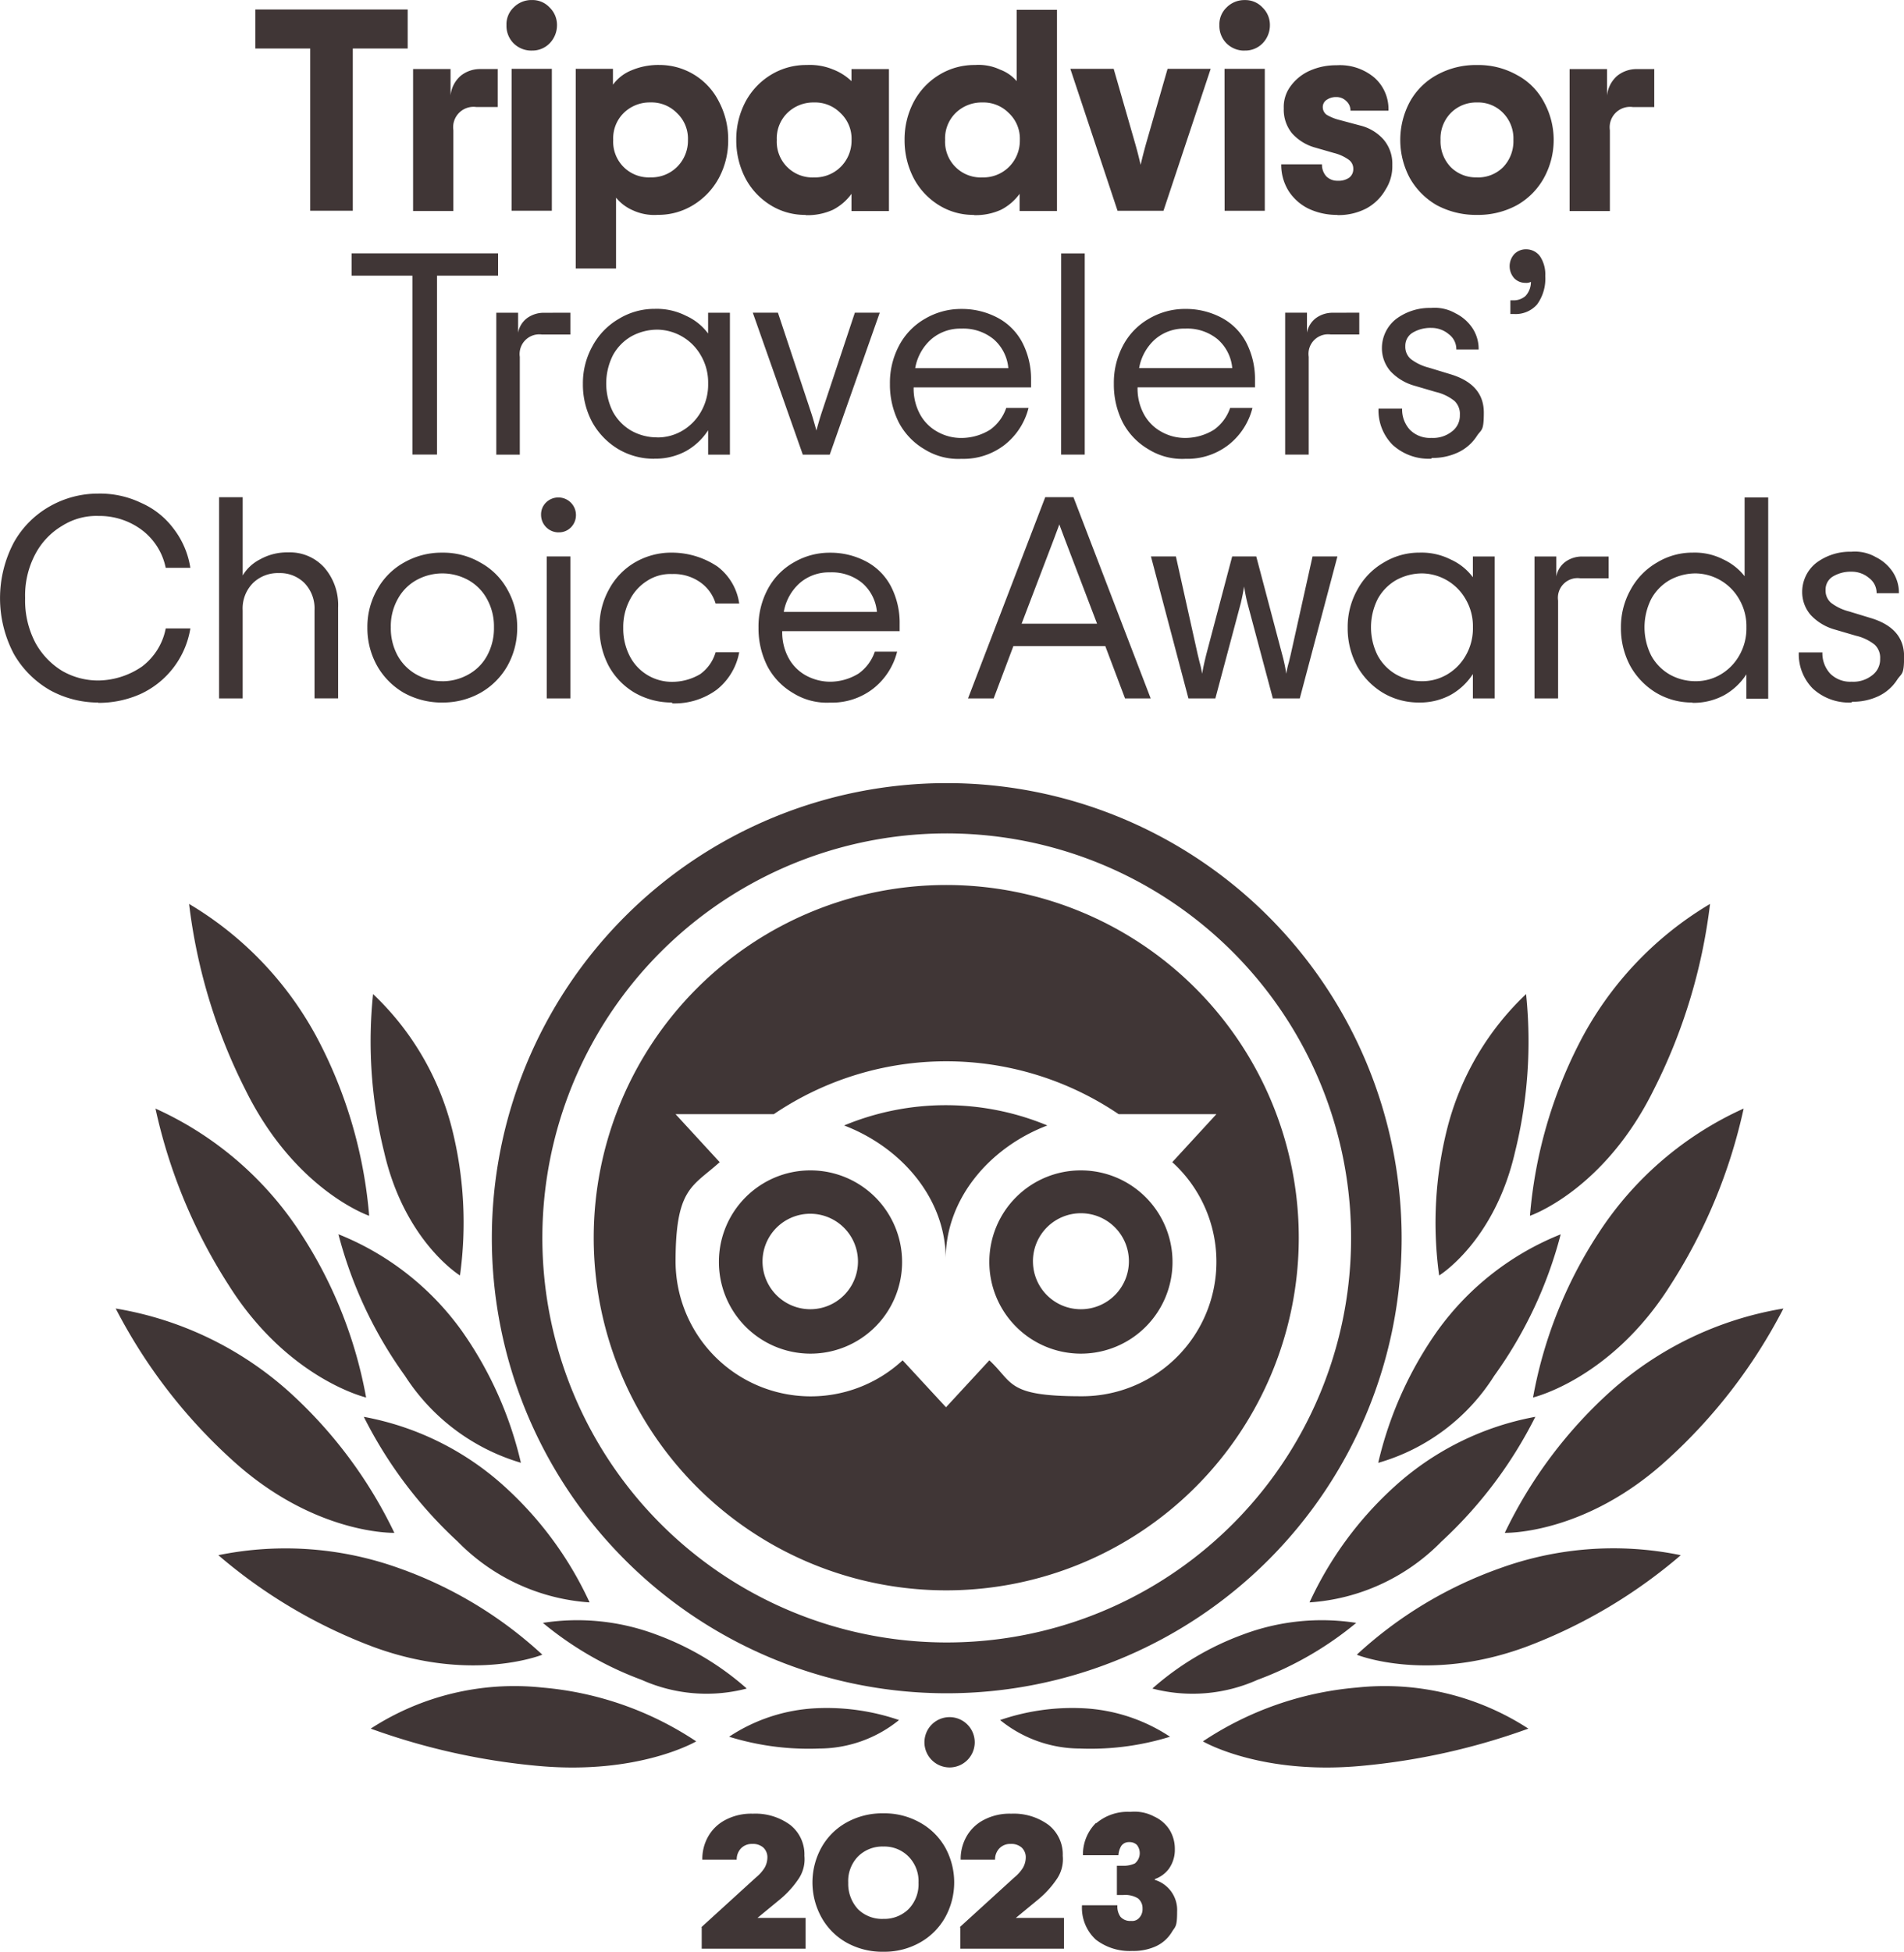
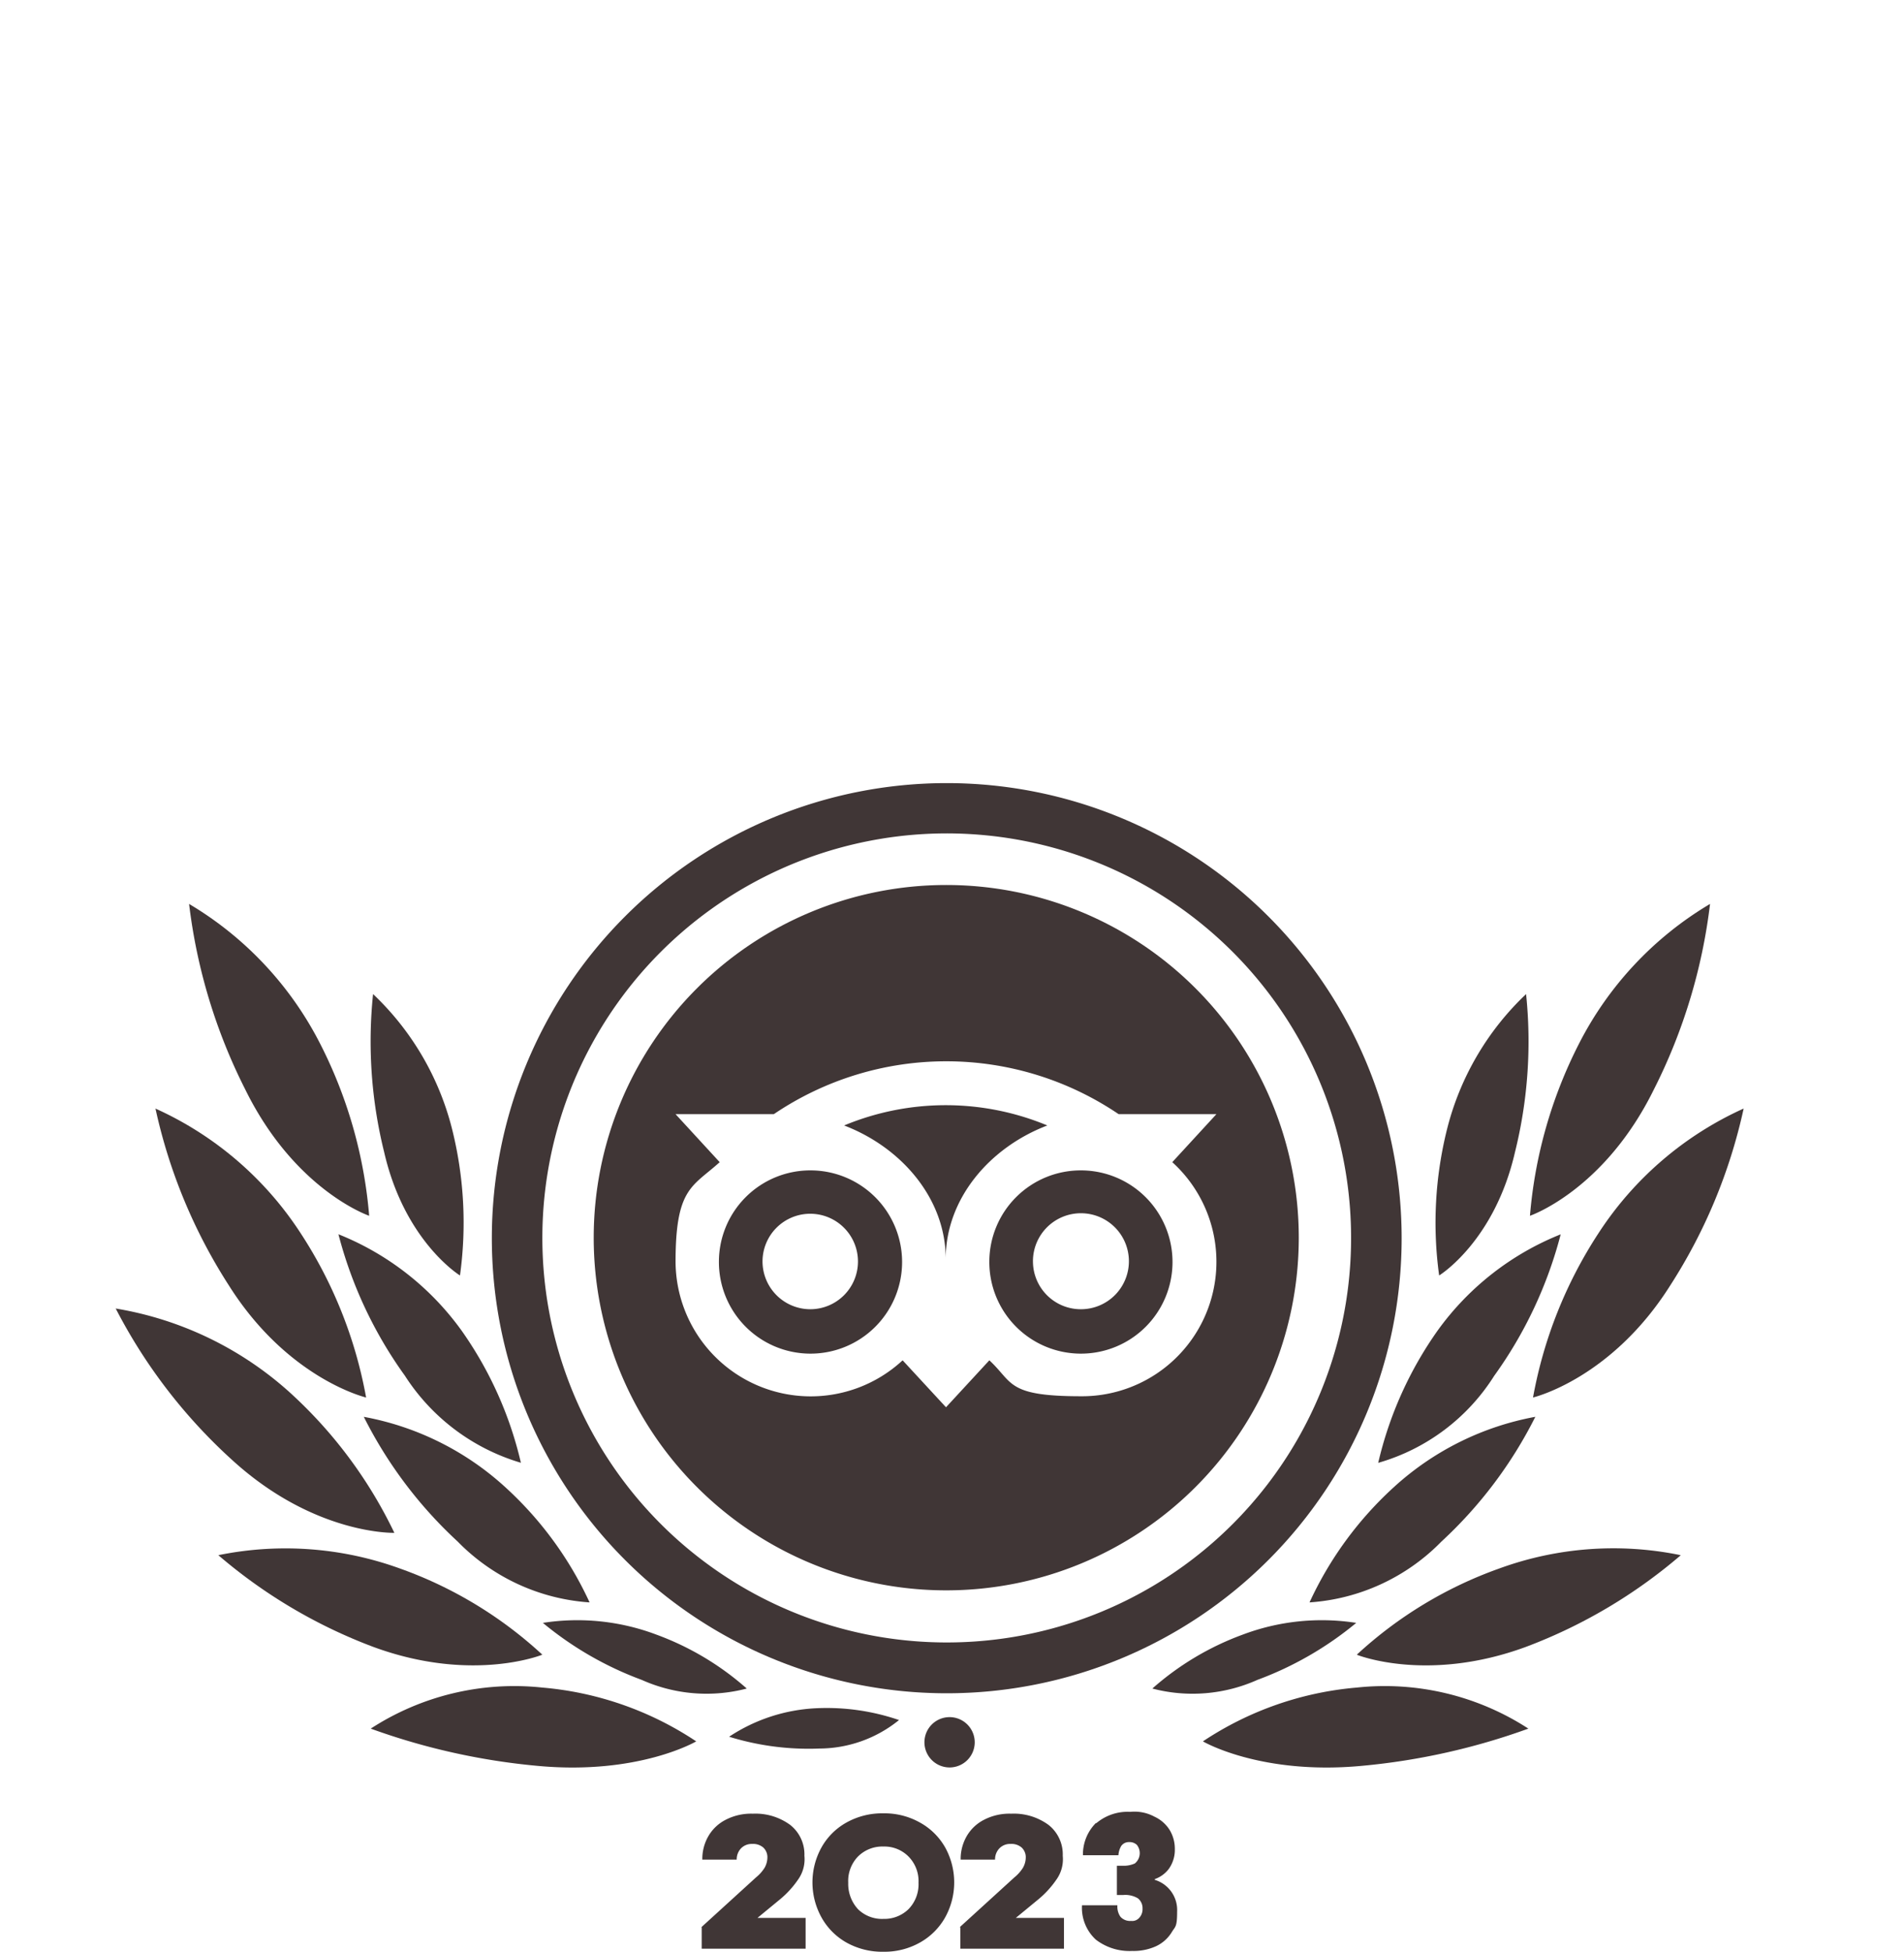
<svg xmlns="http://www.w3.org/2000/svg" width="102.818" height="105.354" viewBox="0 0 102.818 105.354">
  <g id="Trip_Advisor_TCA_2023" data-name="Trip Advisor TCA 2023" transform="translate(-129.9 -174.9)">
-     <path id="Path_1613" data-name="Path 1613" d="M151.916,177.519h-2.965v8.756h-2.3v-8.756h-2.965v-2.106h8.23Zm4.863,1.095v2.064h-1.15a1.1,1.1,0,0,0-1.247,1.247v4.364h-2.175v-7.662h2.023v1.427a1.622,1.622,0,0,1,.554-1.067,1.661,1.661,0,0,1,1.039-.36h.942Zm1.843-.984a1.359,1.359,0,0,1-.984-.388,1.337,1.337,0,0,1-.388-.984,1.254,1.254,0,0,1,.388-.956,1.348,1.348,0,0,1,.984-.4,1.265,1.265,0,0,1,.956.4,1.309,1.309,0,0,1,.4.956,1.4,1.4,0,0,1-.4.984A1.3,1.3,0,0,1,158.621,177.629Zm-1.095.984H159.7v7.662h-2.175Zm3.45,0H163v.859a2.306,2.306,0,0,1,1-.776,3.717,3.717,0,0,1,1.51-.291,3.593,3.593,0,0,1,3.228,2.009,4.333,4.333,0,0,1,.485,2.037,4.276,4.276,0,0,1-.5,2.051,3.846,3.846,0,0,1-1.372,1.455,3.589,3.589,0,0,1-1.94.54,2.749,2.749,0,0,1-1.344-.249,2.416,2.416,0,0,1-.9-.679v3.824h-2.175V178.627Zm4.046,5.861a1.965,1.965,0,0,0,1.427-.554,1.994,1.994,0,0,0,.6-1.469,1.892,1.892,0,0,0-.6-1.455,1.921,1.921,0,0,0-1.427-.568,2.008,2.008,0,0,0-1.441.568,1.921,1.921,0,0,0-.568,1.455,1.924,1.924,0,0,0,2.009,2.023ZM173.4,186.5a3.5,3.5,0,0,1-1.912-.54,3.776,3.776,0,0,1-1.344-1.455,4.43,4.43,0,0,1-.485-2.051,4.333,4.333,0,0,1,.485-2.037,3.787,3.787,0,0,1,1.372-1.469,3.637,3.637,0,0,1,1.954-.54,3.266,3.266,0,0,1,1.4.236,3,3,0,0,1,1.011.637v-.651h2.023v7.662h-2.023v-.928a2.845,2.845,0,0,1-1,.859,3.3,3.3,0,0,1-1.469.291Zm.457-2.023a1.965,1.965,0,0,0,1.427-.554,1.994,1.994,0,0,0,.6-1.469,1.892,1.892,0,0,0-.6-1.455,1.921,1.921,0,0,0-1.427-.568,2.008,2.008,0,0,0-1.441.568,1.921,1.921,0,0,0-.568,1.455,1.924,1.924,0,0,0,2.009,2.023Zm8.632,2.023a3.5,3.5,0,0,1-1.912-.54,3.776,3.776,0,0,1-1.344-1.455,4.43,4.43,0,0,1-.485-2.051,4.333,4.333,0,0,1,.485-2.037,3.787,3.787,0,0,1,1.372-1.469,3.637,3.637,0,0,1,1.954-.54,2.713,2.713,0,0,1,1.344.249,2.182,2.182,0,0,1,.9.623v-3.852h2.175v10.862H184.96v-.928a2.845,2.845,0,0,1-1,.859,3.3,3.3,0,0,1-1.469.291Zm.457-2.023a1.965,1.965,0,0,0,1.427-.554,2,2,0,0,0,.6-1.469,1.892,1.892,0,0,0-.6-1.455,1.921,1.921,0,0,0-1.427-.568,2.008,2.008,0,0,0-1.441.568,1.921,1.921,0,0,0-.568,1.455,1.924,1.924,0,0,0,2.009,2.023Zm4.766-5.861h2.328l1.164,4.046c.111.388.208.776.291,1.136.083-.36.18-.734.291-1.136l1.164-4.046h2.328l-2.549,7.662h-2.48l-2.549-7.662Zm9.408-.984a1.359,1.359,0,0,1-.984-.388,1.337,1.337,0,0,1-.388-.984,1.253,1.253,0,0,1,.388-.956,1.348,1.348,0,0,1,.984-.4,1.265,1.265,0,0,1,.956.4,1.308,1.308,0,0,1,.4.956,1.4,1.4,0,0,1-.4.984A1.3,1.3,0,0,1,197.125,177.629Zm-1.095.984h2.175v7.662H196.03Zm6.082,7.884a3.566,3.566,0,0,1-1.538-.333,2.683,2.683,0,0,1-1.081-.956,2.651,2.651,0,0,1-.4-1.441h2.2a.938.938,0,0,0,.236.651.846.846,0,0,0,.623.236,1,1,0,0,0,.61-.166.573.573,0,0,0,.222-.471.593.593,0,0,0-.249-.5,2.348,2.348,0,0,0-.79-.36l-1.011-.291a2.606,2.606,0,0,1-1.261-.776,2.017,2.017,0,0,1-.443-1.344,1.87,1.87,0,0,1,.374-1.205,2.569,2.569,0,0,1,1.039-.831,3.478,3.478,0,0,1,1.441-.291,2.886,2.886,0,0,1,2.051.679,2.262,2.262,0,0,1,.748,1.773h-2.051a.673.673,0,0,0-.222-.513.741.741,0,0,0-.54-.222.879.879,0,0,0-.526.152.463.463,0,0,0-.208.388.512.512,0,0,0,.208.416,2.572,2.572,0,0,0,.679.277l1.122.3a2.472,2.472,0,0,1,1.275.762,2.007,2.007,0,0,1,.471,1.372,2.325,2.325,0,0,1-.374,1.344,2.632,2.632,0,0,1-1.025,1,3.249,3.249,0,0,1-1.552.36Zm7.551,0a4.472,4.472,0,0,1-2.175-.526,3.9,3.9,0,0,1-1.455-1.469,4.357,4.357,0,0,1,0-4.1,3.674,3.674,0,0,1,1.455-1.455,4.331,4.331,0,0,1,2.175-.54,4.242,4.242,0,0,1,2.161.54,3.506,3.506,0,0,1,1.455,1.455,4.256,4.256,0,0,1,0,4.1,3.8,3.8,0,0,1-1.455,1.469A4.38,4.38,0,0,1,209.663,186.5Zm0-2.023a1.911,1.911,0,0,0,1.413-.554,2.018,2.018,0,0,0,.554-1.469,1.964,1.964,0,0,0-.554-1.455,1.869,1.869,0,0,0-1.413-.568,1.922,1.922,0,0,0-1.413.568,1.963,1.963,0,0,0-.554,1.455,2,2,0,0,0,.554,1.469A1.911,1.911,0,0,0,209.663,184.474Zm9.574-5.861v2.064h-1.15a1.1,1.1,0,0,0-1.247,1.247v4.364h-2.175v-7.662h2.023v1.427a1.622,1.622,0,0,1,.554-1.067,1.661,1.661,0,0,1,1.039-.36h.942ZM156.779,189.78H153.5v9.657h-1.33V189.78h-3.284v-1.205h7.911v1.205Zm3.921,2v1.178h-1.538a1.061,1.061,0,0,0-1.192,1.205v5.279H156.7v-7.662h1.178v1.081a1.266,1.266,0,0,1,.5-.8,1.524,1.524,0,0,1,.914-.277Zm4.531,7.883a3.752,3.752,0,0,1-1.954-.526,3.918,3.918,0,0,1-1.4-1.455,4.291,4.291,0,0,1-.5-2.064,4.107,4.107,0,0,1,.526-2.051,3.756,3.756,0,0,1,1.413-1.455,3.693,3.693,0,0,1,1.94-.54,3.5,3.5,0,0,1,1.69.374,3.041,3.041,0,0,1,1.192.956v-1.122h1.178v7.662H168.14v-1.316a3.431,3.431,0,0,1-1.192,1.122A3.466,3.466,0,0,1,165.23,199.659Zm.166-1.15a2.638,2.638,0,0,0,1.344-.36,2.762,2.762,0,0,0,1.011-1.025,2.936,2.936,0,0,0,.388-1.524,2.885,2.885,0,0,0-.388-1.51,2.753,2.753,0,0,0-2.355-1.4,2.922,2.922,0,0,0-1.4.36,2.632,2.632,0,0,0-1,1.025,3.4,3.4,0,0,0,0,3.048,2.632,2.632,0,0,0,1,1.025A2.843,2.843,0,0,0,165.4,198.509Zm5.168-6.734h1.344l1.8,5.417c.139.43.222.748.277.942.055-.194.139-.513.277-.942l1.8-5.417h1.344l-2.7,7.662h-1.455l-2.7-7.662Zm15.019,4.032h-6.346a2.9,2.9,0,0,0,.346,1.455,2.37,2.37,0,0,0,.942.942,2.6,2.6,0,0,0,1.3.333,2.95,2.95,0,0,0,1.538-.443,2.386,2.386,0,0,0,.873-1.178h1.205a3.67,3.67,0,0,1-1.3,2,3.622,3.622,0,0,1-2.314.748,3.437,3.437,0,0,1-2-.513,3.648,3.648,0,0,1-1.386-1.441,4.52,4.52,0,0,1-.485-2.092,4.269,4.269,0,0,1,.5-2.078,3.6,3.6,0,0,1,1.4-1.441,3.824,3.824,0,0,1,1.954-.526,4.112,4.112,0,0,1,1.981.485,3.205,3.205,0,0,1,1.316,1.33,4.292,4.292,0,0,1,.471,2.037v.4Zm-3.782-3.173a2.4,2.4,0,0,0-1.607.568,2.7,2.7,0,0,0-.873,1.566h5.029a2.331,2.331,0,0,0-.8-1.566,2.584,2.584,0,0,0-1.732-.568Zm5.4-4.06h1.275v10.862H187.2Zm10.474,7.232h-6.346a2.9,2.9,0,0,0,.346,1.455,2.37,2.37,0,0,0,.942.942,2.6,2.6,0,0,0,1.3.333,2.95,2.95,0,0,0,1.538-.443,2.386,2.386,0,0,0,.873-1.178h1.205a3.67,3.67,0,0,1-1.3,2,3.622,3.622,0,0,1-2.314.748,3.437,3.437,0,0,1-2-.513,3.648,3.648,0,0,1-1.386-1.441,4.52,4.52,0,0,1-.485-2.092,4.269,4.269,0,0,1,.5-2.078,3.6,3.6,0,0,1,1.4-1.441,3.824,3.824,0,0,1,1.954-.526,4.112,4.112,0,0,1,1.981.485,3.205,3.205,0,0,1,1.316,1.33,4.292,4.292,0,0,1,.471,2.037v.4Zm-3.782-3.173a2.4,2.4,0,0,0-1.607.568,2.7,2.7,0,0,0-.873,1.566h5.029a2.331,2.331,0,0,0-.8-1.566,2.584,2.584,0,0,0-1.732-.568Zm9.408-.859v1.178h-1.538a1.056,1.056,0,0,0-1.192,1.205v5.279H199.3v-7.662h1.178v1.081a1.266,1.266,0,0,1,.5-.8,1.524,1.524,0,0,1,.914-.277Zm3.893,7.883a2.887,2.887,0,0,1-2.092-.748,2.641,2.641,0,0,1-.762-1.954h1.275a1.618,1.618,0,0,0,.416,1.136,1.525,1.525,0,0,0,1.164.443,1.635,1.635,0,0,0,1.108-.346,1.065,1.065,0,0,0,.43-.887.962.962,0,0,0-.291-.762,2.533,2.533,0,0,0-1.011-.485l-1.136-.333a2.826,2.826,0,0,1-1.3-.776,1.89,1.89,0,0,1-.471-1.289,2,2,0,0,1,.762-1.538,3.031,3.031,0,0,1,1.884-.6,2.274,2.274,0,0,1,1.33.291,2.349,2.349,0,0,1,.914.8,2.035,2.035,0,0,1,.333,1.15h-1.205a1,1,0,0,0-.4-.817,1.445,1.445,0,0,0-.956-.346,1.867,1.867,0,0,0-1.011.263.822.822,0,0,0-.388.72.87.87,0,0,0,.291.693,2.7,2.7,0,0,0,.984.471l1.136.346q1.829.54,1.829,2.078c0,1.025-.125.887-.374,1.261a2.442,2.442,0,0,1-1.011.887,3.216,3.216,0,0,1-1.427.3Zm4.267-8.549h.125a.974.974,0,0,0,.693-.236,1.11,1.11,0,0,0,.291-.762.541.541,0,0,1-.291.055.837.837,0,0,1-.61-.249.975.975,0,0,1,0-1.3.867.867,0,0,1,.651-.263.92.92,0,0,1,.748.388,1.764,1.764,0,0,1,.277,1.053,2.366,2.366,0,0,1-.443,1.538,1.544,1.544,0,0,1-1.261.513h-.18v-.734Zm-76.258,21.711a5.4,5.4,0,0,1-2.6-.665,5.284,5.284,0,0,1-1.954-1.954,6.443,6.443,0,0,1,0-6.027,5.087,5.087,0,0,1,1.954-1.954,5.26,5.26,0,0,1,2.6-.679,5.123,5.123,0,0,1,2.314.5,4.376,4.376,0,0,1,1.76,1.4,4.584,4.584,0,0,1,.9,2.106h-1.33a3.4,3.4,0,0,0-1.3-2.051,3.83,3.83,0,0,0-2.328-.748,3.45,3.45,0,0,0-1.954.527,3.864,3.864,0,0,0-1.455,1.524,4.773,4.773,0,0,0-.554,2.383,4.919,4.919,0,0,0,.554,2.411,4.058,4.058,0,0,0,1.455,1.524,3.885,3.885,0,0,0,1.954.513,4.25,4.25,0,0,0,2.341-.748,3.374,3.374,0,0,0,1.289-2.064h1.33a4.735,4.735,0,0,1-2.674,3.533,5.518,5.518,0,0,1-2.3.485Zm6.526-11.084h1.275v4.226a2.316,2.316,0,0,1,.942-.873,2.978,2.978,0,0,1,1.51-.374,2.5,2.5,0,0,1,1.954.817,3.084,3.084,0,0,1,.748,2.161v4.9h-1.275v-4.752a1.977,1.977,0,0,0-.54-1.469,1.869,1.869,0,0,0-1.386-.54,1.923,1.923,0,0,0-1.4.54,1.953,1.953,0,0,0-.554,1.469V212.6h-1.275Zm12.054,11.084a4.211,4.211,0,0,1-2.078-.526,3.923,3.923,0,0,1-1.441-1.455,4.159,4.159,0,0,1-.526-2.064,4.069,4.069,0,0,1,.526-2.051,3.729,3.729,0,0,1,1.441-1.455,4.079,4.079,0,0,1,2.078-.54,3.993,3.993,0,0,1,2.064.54,3.674,3.674,0,0,1,1.455,1.455,4.069,4.069,0,0,1,.526,2.051,4.159,4.159,0,0,1-.526,2.064,3.86,3.86,0,0,1-1.455,1.455A4.121,4.121,0,0,1,153.786,212.821Zm0-1.15a2.844,2.844,0,0,0,1.4-.36A2.538,2.538,0,0,0,156.2,210.3a3.084,3.084,0,0,0,.374-1.538,3.03,3.03,0,0,0-.374-1.524,2.573,2.573,0,0,0-1.011-1.025,2.9,2.9,0,0,0-2.8,0,2.573,2.573,0,0,0-1.011,1.025,3,3,0,0,0-.374,1.524,3.084,3.084,0,0,0,.374,1.538,2.628,2.628,0,0,0,1.011,1.011A2.843,2.843,0,0,0,153.786,211.671Zm6.276-8.036a.946.946,0,0,1-.942-.942.9.9,0,0,1,.263-.665.941.941,0,0,1,.679-.277.946.946,0,0,1,.942.942.941.941,0,0,1-.277.679A.9.9,0,0,1,160.062,203.635Zm-.637,1.3H160.7V212.6h-1.275Zm6.775,7.884a4,4,0,0,1-2.023-.526,3.78,3.78,0,0,1-1.4-1.441,4.346,4.346,0,0,1-.5-2.078,4.112,4.112,0,0,1,.513-2.064,3.722,3.722,0,0,1,1.4-1.455,3.9,3.9,0,0,1,2-.526,4.43,4.43,0,0,1,2.452.748,3.034,3.034,0,0,1,1.178,2h-1.275a2.165,2.165,0,0,0-.831-1.15,2.481,2.481,0,0,0-1.524-.443,2.288,2.288,0,0,0-1.33.36,2.6,2.6,0,0,0-.942,1.025,3.137,3.137,0,0,0-.36,1.524,3.231,3.231,0,0,0,.36,1.538,2.554,2.554,0,0,0,2.272,1.372,2.966,2.966,0,0,0,1.524-.416,2.222,2.222,0,0,0,.831-1.178h1.275a3.351,3.351,0,0,1-1.219,2.023,3.843,3.843,0,0,1-2.411.734Zm12.289-3.852h-6.346a2.9,2.9,0,0,0,.346,1.455,2.37,2.37,0,0,0,.942.942,2.755,2.755,0,0,0,1.3.333,2.95,2.95,0,0,0,1.538-.443,2.386,2.386,0,0,0,.873-1.178h1.205a3.67,3.67,0,0,1-1.3,2,3.622,3.622,0,0,1-2.314.748,3.436,3.436,0,0,1-2-.513,3.648,3.648,0,0,1-1.386-1.441,4.52,4.52,0,0,1-.485-2.092,4.269,4.269,0,0,1,.5-2.078,3.6,3.6,0,0,1,1.4-1.441,3.824,3.824,0,0,1,1.954-.526,4.112,4.112,0,0,1,1.981.485,3.205,3.205,0,0,1,1.316,1.33,4.292,4.292,0,0,1,.471,2.037v.4Zm-3.782-3.173a2.4,2.4,0,0,0-1.607.568,2.7,2.7,0,0,0-.873,1.566h5.029a2.331,2.331,0,0,0-.8-1.566,2.584,2.584,0,0,0-1.732-.568Zm14.88,3.976h-4.96L183.56,212.6h-1.386l4.17-10.862h1.524l4.17,10.862h-1.385Zm-.443-1.205-1.76-4.614c-.139-.374-.236-.623-.277-.748-.042.125-.139.374-.277.748l-1.76,4.614h4.073Zm2.91-3.63H193.4l1.178,5.293.1.416a5.029,5.029,0,0,1,.139.623c.055-.346.139-.693.222-1.039l1.4-5.293h1.3l1.4,5.293a9.262,9.262,0,0,1,.222,1.039,5.029,5.029,0,0,1,.139-.623l.1-.416,1.178-5.293h1.344L200.09,212.6h-1.455l-1.372-5.14c-.083-.333-.139-.637-.18-.9-.042.263-.1.568-.18.9l-1.372,5.14h-1.455Zm14.478,7.884a3.752,3.752,0,0,1-1.954-.526,3.918,3.918,0,0,1-1.4-1.455,4.291,4.291,0,0,1-.5-2.064,4.106,4.106,0,0,1,.526-2.051,3.756,3.756,0,0,1,1.413-1.455,3.693,3.693,0,0,1,1.94-.54,3.5,3.5,0,0,1,1.69.374,3.041,3.041,0,0,1,1.192.956v-1.122h1.178V212.6h-1.178v-1.316a3.431,3.431,0,0,1-1.192,1.122A3.466,3.466,0,0,1,206.532,212.821Zm.166-1.15a2.638,2.638,0,0,0,1.344-.36,2.762,2.762,0,0,0,1.011-1.025,2.935,2.935,0,0,0,.388-1.524,2.885,2.885,0,0,0-.388-1.51,2.753,2.753,0,0,0-2.355-1.4,2.923,2.923,0,0,0-1.4.36,2.632,2.632,0,0,0-1,1.025,3.4,3.4,0,0,0,0,3.048,2.631,2.631,0,0,0,1,1.025A2.843,2.843,0,0,0,206.7,211.671Zm10.073-6.734v1.178h-1.538a1.061,1.061,0,0,0-1.192,1.205V212.6h-1.275v-7.662h1.178v1.081a1.266,1.266,0,0,1,.5-.8,1.524,1.524,0,0,1,.914-.277h1.413Zm4.517,7.884a3.751,3.751,0,0,1-1.954-.526,3.918,3.918,0,0,1-1.4-1.455,4.291,4.291,0,0,1-.5-2.064,4.106,4.106,0,0,1,.526-2.051,3.756,3.756,0,0,1,1.413-1.455,3.693,3.693,0,0,1,1.94-.54,3.391,3.391,0,0,1,1.663.374,3.126,3.126,0,0,1,1.136.9v-4.253h1.275v10.862h-1.178V211.3a3.431,3.431,0,0,1-1.192,1.122,3.466,3.466,0,0,1-1.718.416Zm.18-1.15a2.638,2.638,0,0,0,1.344-.36,2.762,2.762,0,0,0,1.011-1.025,2.936,2.936,0,0,0,.388-1.524,2.885,2.885,0,0,0-.388-1.51,2.753,2.753,0,0,0-2.355-1.4,2.922,2.922,0,0,0-1.4.36,2.632,2.632,0,0,0-1,1.025,3.4,3.4,0,0,0,0,3.048,2.632,2.632,0,0,0,1,1.025A2.843,2.843,0,0,0,221.468,211.671Zm8.424,1.15a2.887,2.887,0,0,1-2.092-.748,2.641,2.641,0,0,1-.762-1.954h1.275a1.618,1.618,0,0,0,.416,1.136,1.525,1.525,0,0,0,1.164.443,1.635,1.635,0,0,0,1.108-.346,1.065,1.065,0,0,0,.43-.887.962.962,0,0,0-.291-.762,2.532,2.532,0,0,0-1.011-.485l-1.136-.333a2.827,2.827,0,0,1-1.3-.776,1.89,1.89,0,0,1-.471-1.289,2,2,0,0,1,.762-1.538,3.031,3.031,0,0,1,1.884-.6,2.274,2.274,0,0,1,1.33.291,2.349,2.349,0,0,1,.914.8,2.035,2.035,0,0,1,.333,1.15h-1.205a1,1,0,0,0-.4-.817,1.445,1.445,0,0,0-.956-.346,1.867,1.867,0,0,0-1.011.263.822.822,0,0,0-.388.72.87.87,0,0,0,.291.693,2.7,2.7,0,0,0,.984.471l1.136.346q1.829.54,1.829,2.078c0,1.025-.125.887-.374,1.261a2.442,2.442,0,0,1-1.011.887,3.216,3.216,0,0,1-1.427.3Z" transform="translate(0 0)" fill="#403636" />
    <path id="Path_1614" data-name="Path 1614" d="M403.3,887.021l2.951-2.688a2.135,2.135,0,0,0,.457-.513,1.151,1.151,0,0,0,.152-.554.711.711,0,0,0-.222-.54.837.837,0,0,0-.6-.194.8.8,0,0,0-.6.236.859.859,0,0,0-.235.61h-1.857a2.451,2.451,0,0,1,.3-1.219,2.27,2.27,0,0,1,.928-.914,2.986,2.986,0,0,1,1.5-.346,3.171,3.171,0,0,1,2.023.61,2.028,2.028,0,0,1,.762,1.663,1.888,1.888,0,0,1-.346,1.289,5.167,5.167,0,0,1-1.011,1.094l-1.178.97h2.6v1.663h-5.611v-1.15Zm9.823,1.33a3.95,3.95,0,0,1-2-.5,3.514,3.514,0,0,1-1.344-1.358,3.9,3.9,0,0,1,0-3.769,3.479,3.479,0,0,1,1.344-1.344,3.948,3.948,0,0,1,2-.5,3.9,3.9,0,0,1,1.981.5,3.515,3.515,0,0,1,1.358,1.344,3.9,3.9,0,0,1,0,3.769,3.551,3.551,0,0,1-1.358,1.358A3.9,3.9,0,0,1,413.123,888.351Zm0-1.773a1.871,1.871,0,0,0,1.358-.526,1.922,1.922,0,0,0,.54-1.427,1.89,1.89,0,0,0-.54-1.413,1.827,1.827,0,0,0-1.358-.54,1.858,1.858,0,0,0-1.372.54,1.9,1.9,0,0,0-.526,1.413,2.015,2.015,0,0,0,.526,1.427A1.848,1.848,0,0,0,413.123,886.578Zm4.129.443,2.951-2.688a2.132,2.132,0,0,0,.457-.513,1.151,1.151,0,0,0,.152-.554.711.711,0,0,0-.222-.54.837.837,0,0,0-.6-.194.8.8,0,0,0-.6.236.859.859,0,0,0-.236.61h-1.857a2.451,2.451,0,0,1,.3-1.219,2.271,2.271,0,0,1,.928-.914,2.986,2.986,0,0,1,1.5-.346,3.171,3.171,0,0,1,2.023.61,2.028,2.028,0,0,1,.762,1.663,1.888,1.888,0,0,1-.346,1.289,5.167,5.167,0,0,1-1.011,1.094l-1.178.97h2.6v1.663H417.28v-1.15Zm7.371-5.611a2.625,2.625,0,0,1,1.829-.61,2.279,2.279,0,0,1,1.316.263,1.9,1.9,0,0,1,.817.72,1.958,1.958,0,0,1,.277,1.025,1.759,1.759,0,0,1-.333,1.081,1.62,1.62,0,0,1-.748.54v.042a1.7,1.7,0,0,1,1.205,1.718c0,.845-.1.79-.291,1.108a1.984,1.984,0,0,1-.831.748,2.913,2.913,0,0,1-1.3.263,2.982,2.982,0,0,1-1.967-.61,2.333,2.333,0,0,1-.748-1.856h1.912a.952.952,0,0,0,.166.623.693.693,0,0,0,.568.222.507.507,0,0,0,.457-.18.687.687,0,0,0,.166-.485.679.679,0,0,0-.249-.554,1.33,1.33,0,0,0-.79-.18h-.346V883.71h.333a1.45,1.45,0,0,0,.637-.125.717.717,0,0,0,.111-1,.565.565,0,0,0-.416-.152.5.5,0,0,0-.43.208,1.113,1.113,0,0,0-.152.5H423.9a2.4,2.4,0,0,1,.693-1.732Z" transform="translate(-235.52 -608.097)" fill="#403636" />
    <path id="Path_1615" data-name="Path 1615" d="M346.165,480a24.565,24.565,0,1,0,24.565,24.565A24.569,24.569,0,0,0,346.165,480Zm0,46.387A21.836,21.836,0,1,1,368,504.551,21.825,21.825,0,0,1,346.165,526.387Z" transform="translate(-165.14 -262.828)" fill="#403636" />
    <path id="Path_1616" data-name="Path 1616" d="M291.968,834.719a17.693,17.693,0,0,0-8.313-2.9,14.239,14.239,0,0,0-9.255,2.217,36.015,36.015,0,0,0,8.992,2.009c5.459.513,8.576-1.316,8.576-1.316Z" transform="translate(-124.48 -565.826)" fill="#403636" />
    <path id="Path_1617" data-name="Path 1617" d="M232.485,783.881a22.383,22.383,0,0,0-7.676-4.641,18.128,18.128,0,0,0-9.809-.72,27.9,27.9,0,0,0,8.355,4.946c5.334,1.967,9.13.429,9.13.429Z" transform="translate(-73.309 -519.672)" fill="#403636" />
    <path id="Path_1618" data-name="Path 1618" d="M190.047,696.809a24.594,24.594,0,0,0-5.708-7.634A18.553,18.553,0,0,0,175,684.7a28.9,28.9,0,0,0,6.3,8.188C185.738,696.934,190.047,696.809,190.047,696.809Z" transform="translate(-38.851 -439.167)" fill="#403636" />
    <path id="Path_1619" data-name="Path 1619" d="M201.875,622.4a23.993,23.993,0,0,0-3.533-8.867A18.338,18.338,0,0,0,190.5,606.8a28.994,28.994,0,0,0,3.963,9.546c3.2,5.071,7.426,6.055,7.426,6.055Z" transform="translate(-52.204 -372.06)" fill="#403636" />
    <path id="Path_1620" data-name="Path 1620" d="M213.326,543.948a24.9,24.9,0,0,0-2.646-9.3,18.607,18.607,0,0,0-7.08-7.551,30.059,30.059,0,0,0,3.034,10.017c2.688,5.459,6.692,6.817,6.692,6.817Z" transform="translate(-63.489 -303.403)" fill="#403636" />
    <path id="Path_1621" data-name="Path 1621" d="M283.892,736.917a19.354,19.354,0,0,0-4.6-6.263A15.465,15.465,0,0,0,271.7,726.9a23.468,23.468,0,0,0,5.071,6.734A10.987,10.987,0,0,0,283.892,736.917Z" transform="translate(-122.154 -475.52)" fill="#403636" />
    <path id="Path_1622" data-name="Path 1622" d="M352.5,809.839a15.3,15.3,0,0,0-4.863-2.9,12.1,12.1,0,0,0-6.138-.637,18.3,18.3,0,0,0,5.334,3.076,8.572,8.572,0,0,0,5.667.471Z" transform="translate(-182.283 -543.8)" fill="#403636" />
    <path id="Path_1623" data-name="Path 1623" d="M423.272,841a12.041,12.041,0,0,0-4.475-.637,9.3,9.3,0,0,0-4.7,1.538,14.524,14.524,0,0,0,4.863.637A6.862,6.862,0,0,0,423.272,841Z" transform="translate(-244.824 -573.253)" fill="#403636" />
    <path id="Path_1624" data-name="Path 1624" d="M271.651,668.117a20.321,20.321,0,0,0-3.2-7.121,15.081,15.081,0,0,0-6.65-5.2,22.878,22.878,0,0,0,3.588,7.634,11.219,11.219,0,0,0,6.262,4.7Z" transform="translate(-113.625 -414.271)" fill="#403636" />
    <path id="Path_1625" data-name="Path 1625" d="M279.167,577.371a20.8,20.8,0,0,0-.429-7.883,15.1,15.1,0,0,0-4.267-7.288,24.763,24.763,0,0,0,.6,8.535c1.108,4.821,4.087,6.65,4.087,6.65Z" transform="translate(-124.425 -333.64)" fill="#403636" />
    <path id="Path_1626" data-name="Path 1626" d="M598.8,834.719a17.694,17.694,0,0,1,8.313-2.9,14.239,14.239,0,0,1,9.255,2.217,36.016,36.016,0,0,1-8.992,2.009c-5.459.513-8.576-1.316-8.576-1.316Z" transform="translate(-403.934 -565.826)" fill="#403636" />
    <path id="Path_1627" data-name="Path 1627" d="M658.8,783.846a22.383,22.383,0,0,1,7.676-4.641,17.973,17.973,0,0,1,9.809-.72,27.9,27.9,0,0,1-8.355,4.946c-5.334,1.967-9.13.43-9.13.43Z" transform="translate(-455.621 -519.636)" fill="#403636" />
-     <path id="Path_1628" data-name="Path 1628" d="M716.4,696.809a24.6,24.6,0,0,1,5.708-7.634,18.553,18.553,0,0,1,9.338-4.475,28.9,28.9,0,0,1-6.3,8.188C720.709,696.934,716.4,696.809,716.4,696.809Z" transform="translate(-505.24 -439.167)" fill="#403636" />
    <path id="Path_1629" data-name="Path 1629" d="M727.314,622.4a24,24,0,0,1,3.533-8.867,18.338,18.338,0,0,1,7.842-6.734,29,29,0,0,1-3.963,9.546c-3.2,5.071-7.426,6.055-7.426,6.055Z" transform="translate(-514.63 -372.06)" fill="#403636" />
    <path id="Path_1630" data-name="Path 1630" d="M726.2,543.948a24.9,24.9,0,0,1,2.646-9.3,18.606,18.606,0,0,1,7.08-7.551,30.061,30.061,0,0,1-3.034,10.017c-2.688,5.459-6.692,6.817-6.692,6.817Z" transform="translate(-513.682 -303.403)" fill="#403636" />
    <path id="Path_1631" data-name="Path 1631" d="M640.3,736.917a19.353,19.353,0,0,1,4.6-6.263,15.465,15.465,0,0,1,7.593-3.755,23.468,23.468,0,0,1-5.071,6.734A10.987,10.987,0,0,1,640.3,736.917Z" transform="translate(-439.684 -475.52)" fill="#403636" />
    <path id="Path_1632" data-name="Path 1632" d="M579.1,809.839a15.3,15.3,0,0,1,4.863-2.9,12.1,12.1,0,0,1,6.138-.637,18.3,18.3,0,0,1-5.334,3.076,8.572,8.572,0,0,1-5.667.471Z" transform="translate(-386.963 -543.8)" fill="#403636" />
-     <path id="Path_1633" data-name="Path 1633" d="M519.7,841a12.041,12.041,0,0,1,4.475-.637,9.3,9.3,0,0,1,4.7,1.538,14.524,14.524,0,0,1-4.863.637A6.861,6.861,0,0,1,519.7,841Z" transform="translate(-335.793 -573.253)" fill="#403636" />
    <path id="Path_1634" data-name="Path 1634" d="M667.1,668.117A20.32,20.32,0,0,1,670.3,661a15.081,15.081,0,0,1,6.65-5.2,22.878,22.878,0,0,1-3.589,7.634,10.97,10.97,0,0,1-6.262,4.7Z" transform="translate(-462.771 -414.271)" fill="#403636" />
    <path id="Path_1635" data-name="Path 1635" d="M689.626,577.371a20.8,20.8,0,0,1,.43-7.883,15.1,15.1,0,0,1,4.267-7.288,24.764,24.764,0,0,1-.6,8.535c-1.108,4.821-4.087,6.65-4.087,6.65Z" transform="translate(-482.013 -333.64)" fill="#403636" />
    <path id="Path_1636" data-name="Path 1636" d="M491.558,846.616a1.358,1.358,0,1,0-1.358-1.358A1.36,1.36,0,0,0,491.558,846.616Z" transform="translate(-310.38 -576.31)" fill="#403636" />
    <path id="Path_1637" data-name="Path 1637" d="M380.337,557.774A19.037,19.037,0,1,0,361.3,538.737,19.034,19.034,0,0,0,380.337,557.774ZM373.007,542.6a2.577,2.577,0,1,0-2.591-2.577A2.584,2.584,0,0,0,373.007,542.6Zm12.012-2.577a2.591,2.591,0,1,1,2.591,2.577A2.584,2.584,0,0,1,385.02,540.025Zm-2.355,0a4.946,4.946,0,1,0,4.946-4.918A4.935,4.935,0,0,0,382.664,540.025Zm-7.842-7.343c3.117,1.192,5.487,3.963,5.487,7.2,0-3.242,2.369-6.013,5.487-7.2a14.3,14.3,0,0,0-10.973,0Zm-6.761,7.343a4.946,4.946,0,1,0,4.946-4.918A4.935,4.935,0,0,0,368.061,540.025Zm26.865-7.953-2.383,2.591a7.258,7.258,0,0,1-4.918,12.636c-4.032,0-3.658-.734-4.96-1.94l-2.341,2.535-2.342-2.535a7.3,7.3,0,0,1-12.262-5.32c0-4,.914-4.046,2.383-5.376l-2.383-2.591h5.306a16.613,16.613,0,0,1,18.621,0h5.279Z" transform="translate(-199.339 -297.028)" fill="#403636" fill-rule="evenodd" />
  </g>
</svg>